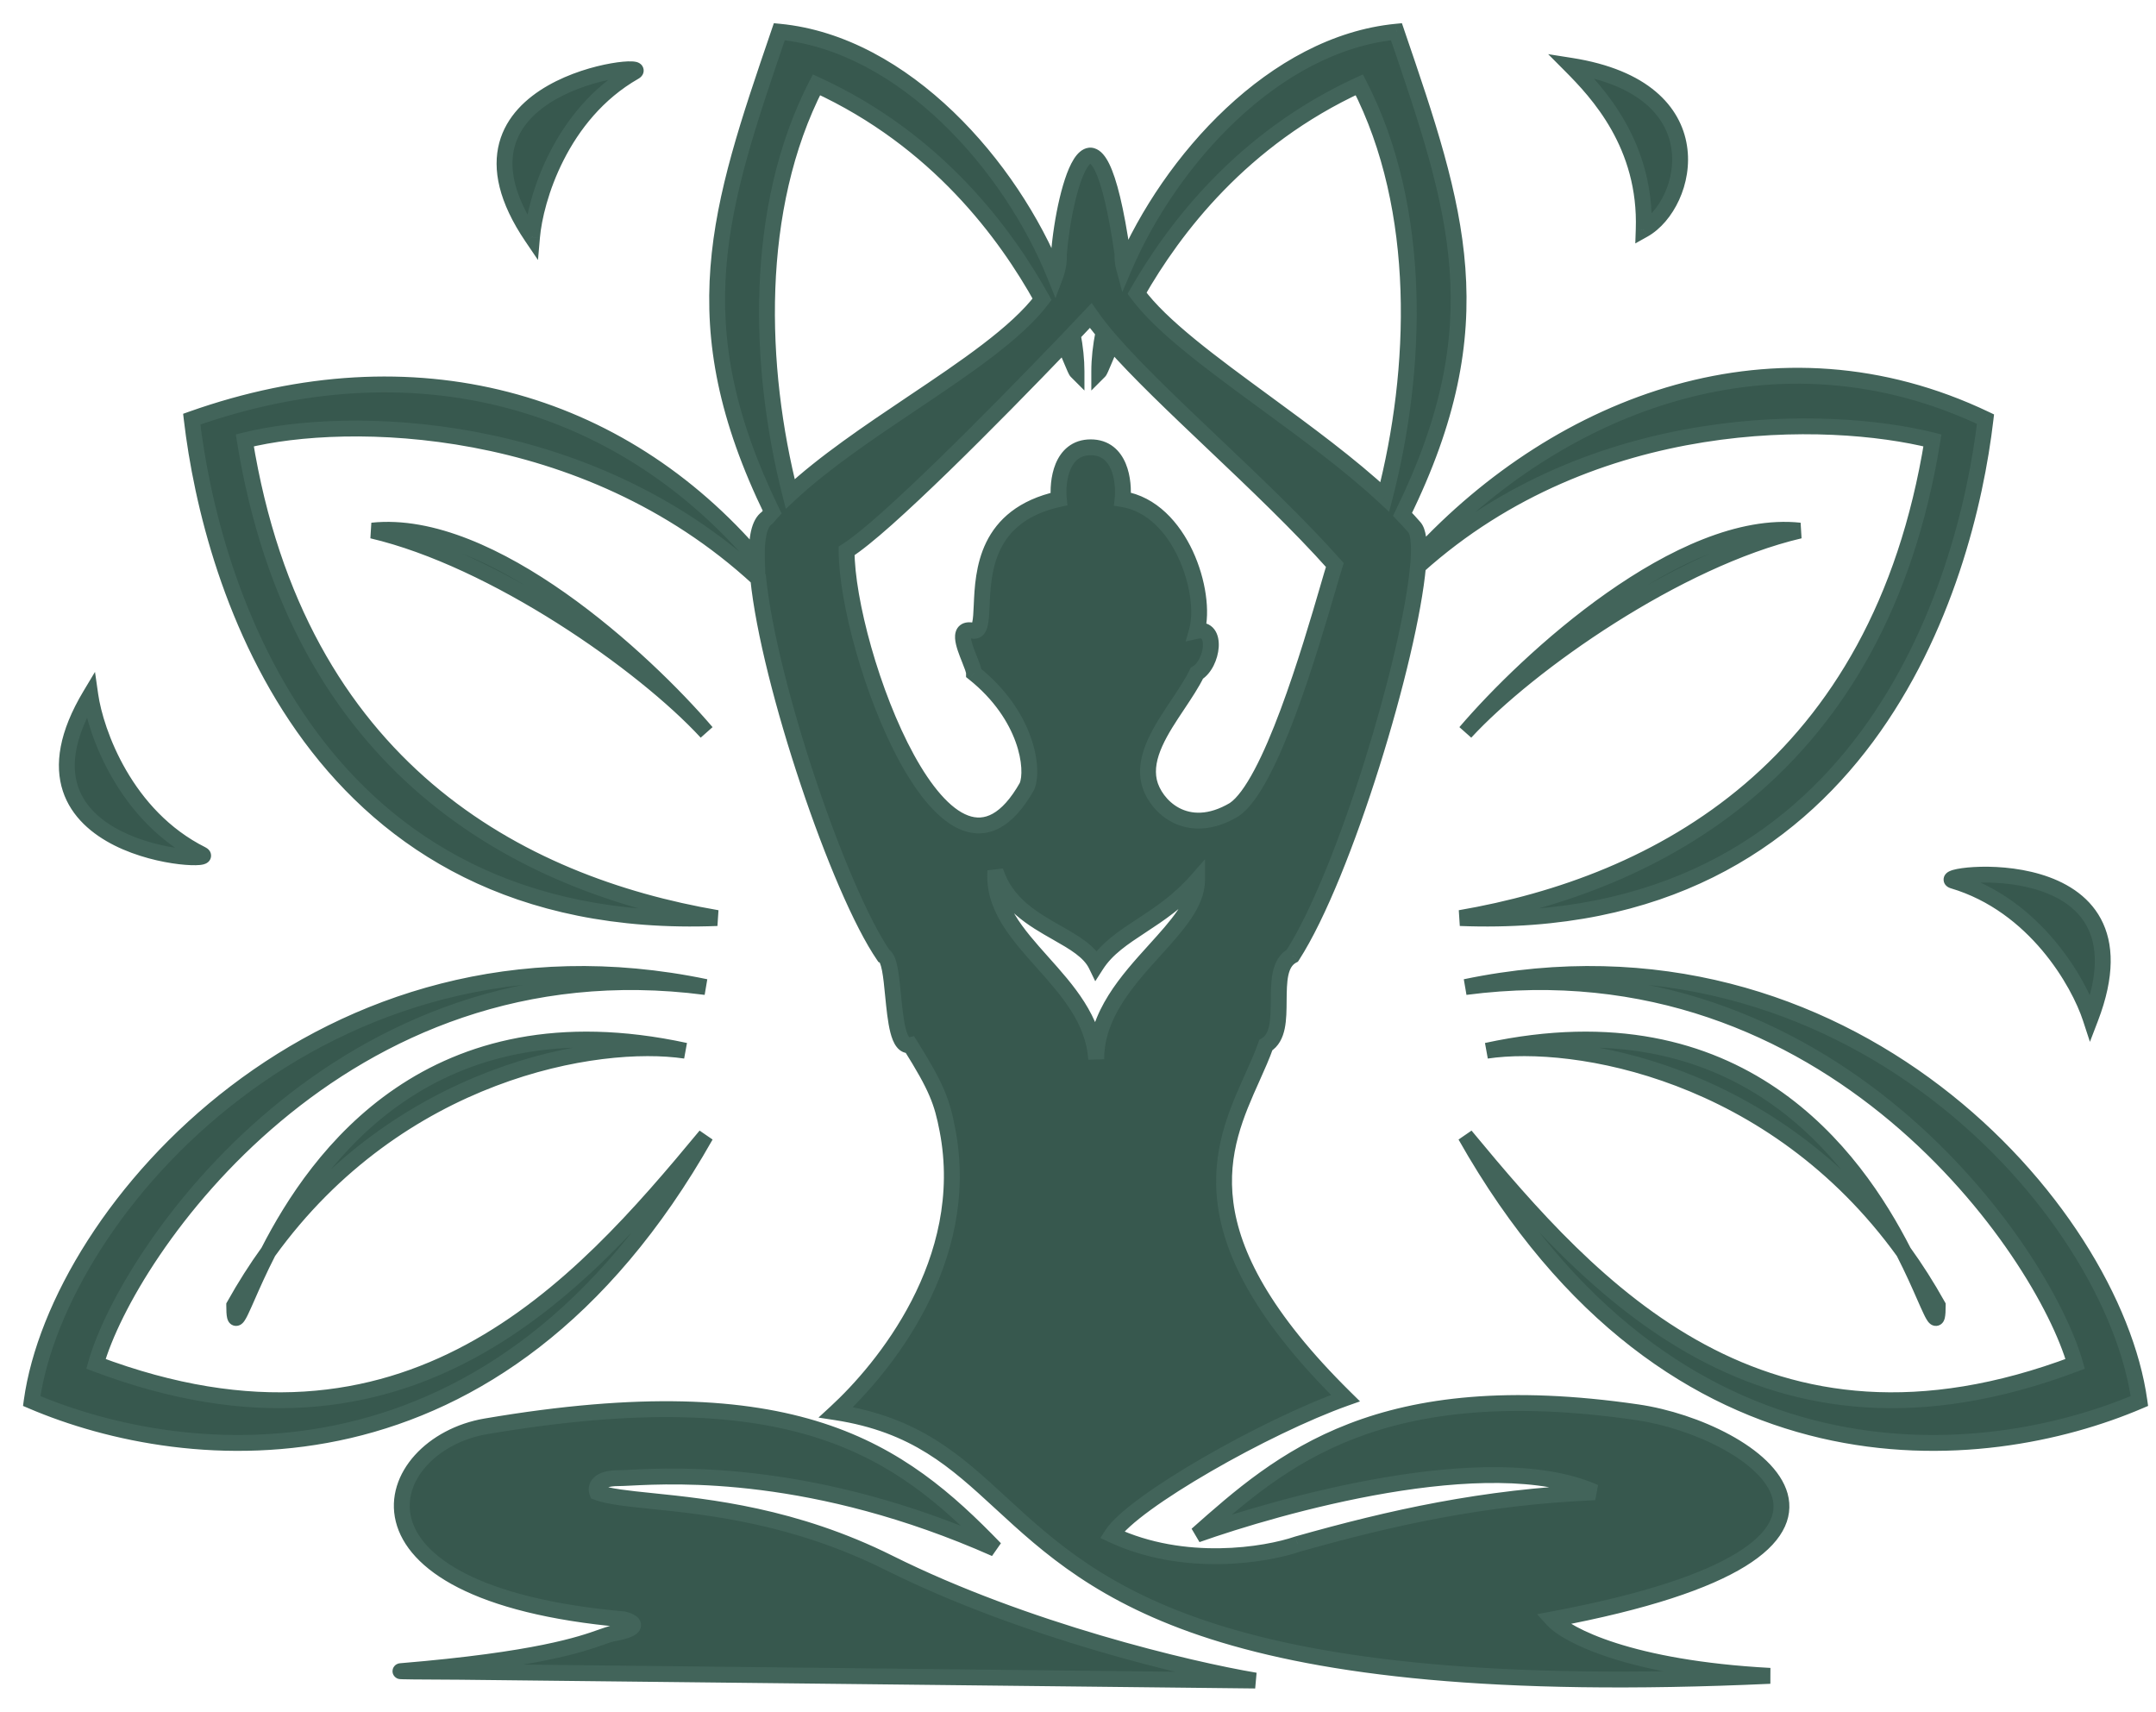
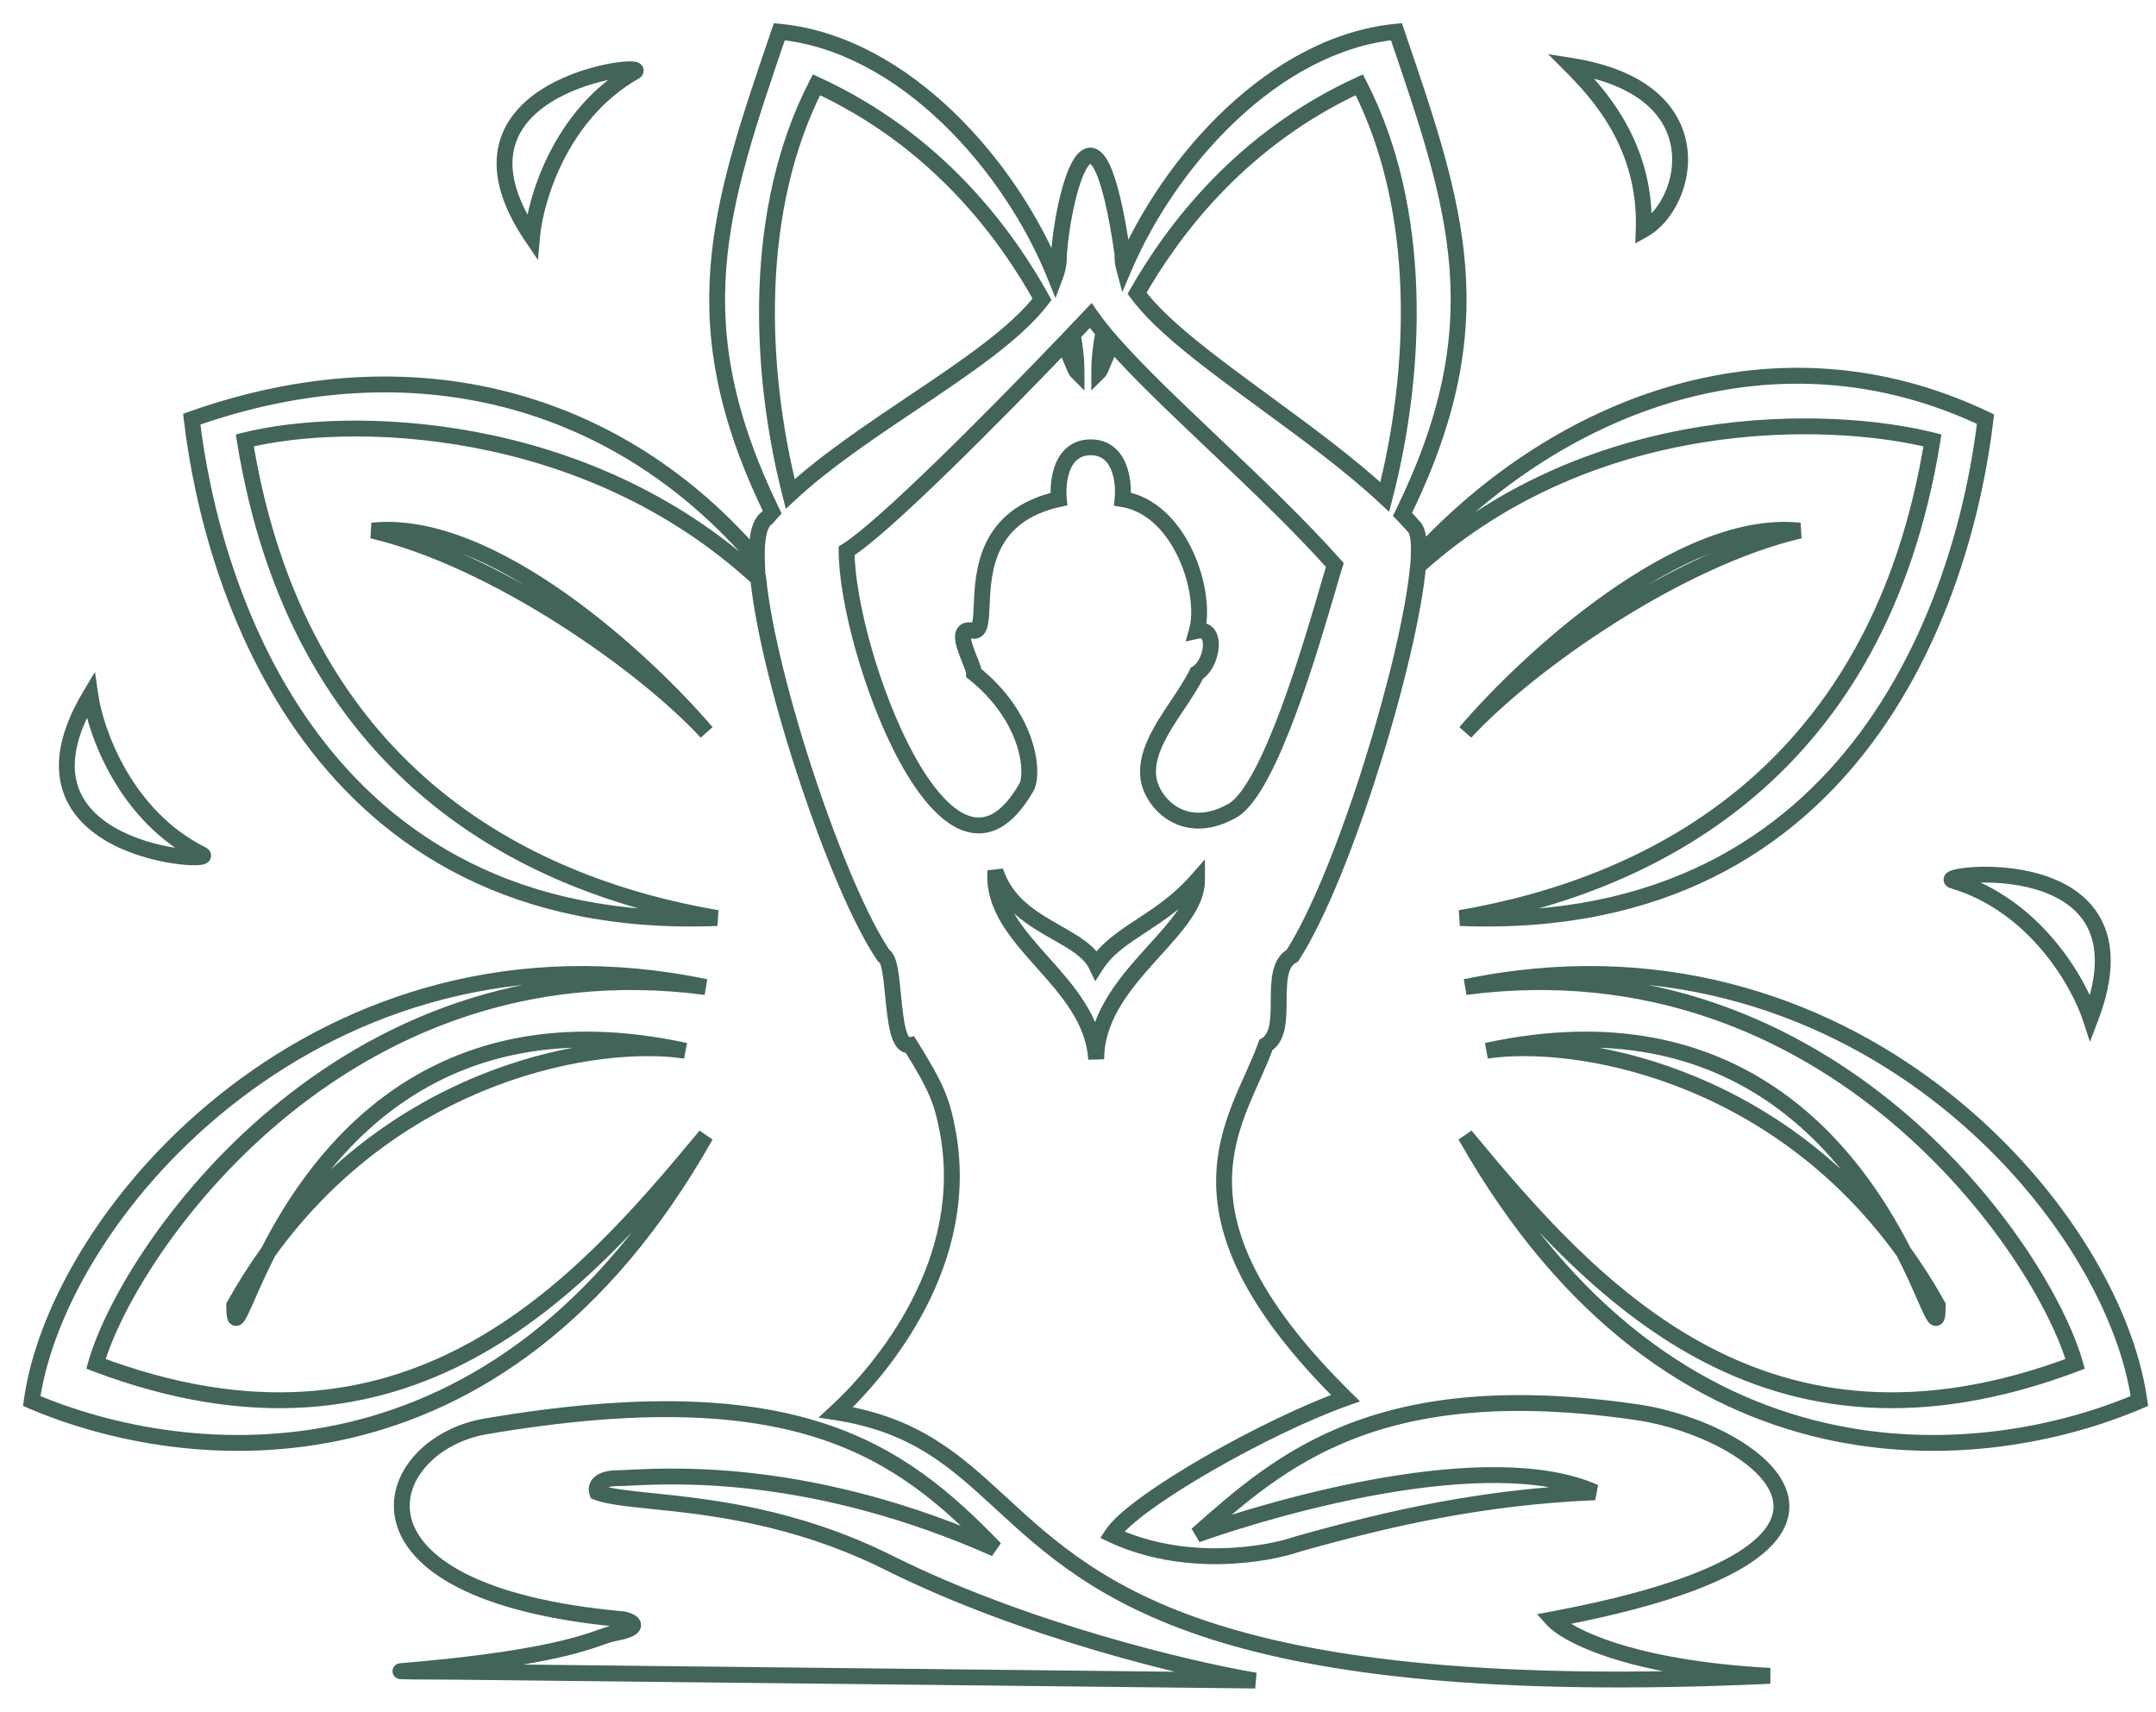
<svg xmlns="http://www.w3.org/2000/svg" width="68" height="54" viewBox="0 0 68 54" fill="none">
-   <path fill-rule="evenodd" clip-rule="evenodd" d="M34.803 10.477C34.716 10.913 34.67 11.328 34.67 11.712C34.691 11.692 34.736 11.584 34.812 11.405C34.876 11.251 34.963 11.045 35.075 10.797C35.885 11.722 37.038 12.816 38.258 13.974L38.258 13.974L38.258 13.974C39.577 15.226 40.974 16.552 42.101 17.818C42.052 17.969 41.978 18.221 41.884 18.545L41.884 18.545L41.884 18.545C41.331 20.44 40.064 24.776 38.92 25.537C37.414 26.428 36.41 25.389 36.242 24.647C36.062 23.846 36.623 23.006 37.149 22.218C37.376 21.877 37.597 21.546 37.749 21.232C38.251 20.936 38.418 19.748 37.749 19.896C38.084 18.709 37.247 16.037 35.405 15.74C35.461 15.195 35.338 14.107 34.401 14.107C33.464 14.107 33.341 15.195 33.397 15.74C31.087 16.252 31.008 18.036 30.962 19.093C30.941 19.568 30.926 19.896 30.719 19.896C30.165 19.756 30.396 20.337 30.578 20.793C30.653 20.98 30.719 21.146 30.719 21.232C32.393 22.568 32.616 24.251 32.393 24.795C29.882 29.248 26.702 20.49 26.702 17.373C27.876 16.644 31.367 13.121 33.563 10.831C33.668 11.064 33.75 11.258 33.812 11.405C33.887 11.584 33.932 11.692 33.953 11.712C33.953 11.349 33.912 10.958 33.834 10.548C34.038 10.334 34.228 10.134 34.401 9.95C34.517 10.117 34.652 10.293 34.803 10.477ZM35.863 9.248C36.619 10.285 38.211 11.452 39.91 12.696C41.212 13.65 42.577 14.651 43.676 15.673C44.707 11.691 44.901 6.611 42.872 2.674C39.174 4.373 37.028 7.206 35.863 9.248ZM44.235 16.221C47.187 10.207 45.962 6.618 44.062 1.054L44.044 1C40.192 1.373 36.894 5.065 35.45 8.449C35.411 8.303 35.395 8.16 35.405 8.021C34.568 2.232 33.564 5.893 33.397 8.021C33.408 8.251 33.368 8.481 33.281 8.711C31.899 5.258 28.53 1.382 24.58 1L24.561 1.054C22.669 6.596 21.445 10.178 24.354 16.151C24.298 16.212 24.244 16.273 24.191 16.334C23.947 16.496 23.853 16.968 23.873 17.648C19.55 12.584 13.053 10.738 6.048 13.219C6.661 18.463 9.897 29.455 22.618 28.953C16.425 27.887 9.395 24.266 7.721 13.889C10.941 13.084 18.425 13.186 23.915 18.245C24.252 21.559 26.458 28.086 27.873 30.14C28.052 30.219 28.108 30.784 28.167 31.389V31.389C28.245 32.183 28.33 33.044 28.71 32.96C29.547 34.296 29.71 34.741 29.882 35.632C30.685 39.789 27.817 43.203 26.367 44.539C28.882 44.927 30.129 46.075 31.572 47.404C34.547 50.144 38.357 53.652 55.826 52.852C51.407 52.614 49.41 51.566 48.963 51.071C60.847 48.844 55.324 45.074 51.641 44.539C43.473 43.351 40.427 46.023 37.749 48.399C40.259 47.508 46.955 45.578 50.302 47.062C46.787 47.211 43.875 47.864 40.929 48.695C39.925 49.042 37.347 49.468 35.071 48.399C35.74 47.359 39.925 44.984 42.435 44.093C37.252 38.986 38.509 36.184 39.495 33.989C39.655 33.633 39.808 33.292 39.925 32.96C40.322 32.725 40.326 32.141 40.33 31.557C40.335 30.961 40.339 30.364 40.761 30.14C42.409 27.582 44.466 20.73 44.724 17.858C50.27 12.881 57.687 13.073 60.949 13.889C59.275 24.266 52.245 27.887 46.052 28.953C58.773 29.455 62.009 18.464 62.623 13.219C56.062 10.088 49.235 12.668 44.746 17.529C44.766 17.076 44.725 16.761 44.611 16.631C44.492 16.494 44.366 16.358 44.235 16.221ZM24.923 15.578C23.913 11.61 23.739 6.579 25.751 2.674C29.565 4.426 31.729 7.384 32.867 9.438C32.063 10.507 30.453 11.588 28.768 12.719C27.407 13.633 25.997 14.579 24.923 15.578ZM67.477 44.184C66.64 38.158 58.271 28.617 46.219 31.128C57.768 29.622 64.448 39.471 65.451 43.013C55.616 46.725 50.225 40.657 46.219 35.815C52.747 47.364 62.622 46.261 67.477 44.184ZM22.257 31.128C10.206 28.617 1.837 38.158 1 44.184C5.855 46.261 15.729 47.364 22.257 35.815C18.251 40.657 12.861 46.725 3.026 43.013C4.029 39.471 10.708 29.622 22.257 31.128ZM46.219 23.094C48.172 20.807 53.015 16.332 56.764 16.734C52.915 17.637 48.228 20.918 46.219 23.094ZM22.284 23.094C20.331 20.807 15.488 16.332 11.739 16.734C15.589 17.637 20.275 20.918 22.284 23.094ZM46.889 33.137C49.648 32.728 55.919 33.771 60.041 39.48C58.495 36.459 54.895 31.406 46.889 33.137ZM60.041 39.48C60.329 40.044 60.546 40.537 60.706 40.902C61.016 41.607 61.116 41.834 61.116 41.171C60.778 40.567 60.419 40.004 60.041 39.48ZM8.462 39.48C12.584 33.771 18.855 32.728 21.614 33.137C13.608 31.406 10.008 36.459 8.462 39.48ZM8.462 39.48C8.084 40.004 7.725 40.567 7.387 41.171C7.387 41.834 7.487 41.607 7.797 40.902C7.957 40.537 8.174 40.044 8.462 39.48ZM2.848 21.923C3.016 23.094 3.953 25.739 6.363 26.944C7.033 27.279 -0.165 26.944 2.848 21.923ZM49.545 2.074C50.379 2.913 51.936 4.565 51.842 7.242C53.257 6.447 54.175 2.801 49.545 2.074ZM16.78 7.477C16.882 6.297 17.67 3.605 20.01 2.267C20.66 1.896 13.492 2.631 16.78 7.477ZM65.935 32.11C65.567 30.985 64.184 28.543 61.601 27.775C60.884 27.562 68.03 26.641 65.935 32.11ZM32.879 30.347C33.668 31.231 34.491 32.154 34.575 33.405C34.575 32.006 35.551 30.927 36.422 29.965C37.122 29.19 37.754 28.492 37.754 27.764C37.177 28.422 36.559 28.828 36 29.195L36 29.195C35.425 29.573 34.914 29.909 34.575 30.436C34.364 30.001 33.874 29.722 33.333 29.414C32.581 28.987 31.73 28.503 31.395 27.467C31.31 28.59 32.076 29.448 32.879 30.347ZM15.321 44.984C25.096 43.321 28.375 45.726 31.39 48.843C25.684 46.314 21.326 46.531 19.884 46.602C19.718 46.611 19.59 46.617 19.504 46.617C18.835 46.617 18.779 46.914 18.835 47.062C19.191 47.198 19.787 47.259 20.563 47.339H20.563C22.338 47.522 25.06 47.802 28.041 49.289C32.325 51.426 37.526 52.654 39.591 53L14.521 52.724C13.224 52.718 12.527 52.713 12.643 52.703C16.942 52.346 18.333 51.854 18.972 51.628L18.972 51.628C19.129 51.572 19.24 51.533 19.338 51.516C20.174 51.367 20.063 51.169 19.673 51.07C10.3 50.239 11.973 45.553 15.321 44.984Z" fill="#37584E" />
  <path d="M34.67 11.712H34.42V12.316L34.847 11.889L34.67 11.712ZM34.803 10.477L35.048 10.527L35.072 10.41L34.996 10.319L34.803 10.477ZM34.812 11.405L34.581 11.308V11.308L34.812 11.405ZM35.075 10.797L35.263 10.633L35.007 10.34L34.847 10.694L35.075 10.797ZM38.258 13.974L38.435 13.797L38.43 13.793L38.258 13.974ZM38.258 13.974L38.081 14.151L38.089 14.159L38.258 13.974ZM38.258 13.974L38.43 13.793L38.427 13.79L38.258 13.974ZM42.101 17.818L42.339 17.895L42.382 17.759L42.287 17.652L42.101 17.818ZM41.884 18.545L42.122 18.622L42.124 18.615L41.884 18.545ZM41.884 18.545L42.121 18.624L42.122 18.622L41.884 18.545ZM41.884 18.545L41.647 18.466L41.644 18.475L41.884 18.545ZM38.92 25.537L39.048 25.753L39.059 25.745L38.92 25.537ZM36.242 24.647L35.998 24.702L36.242 24.647ZM37.149 22.218L36.941 22.079V22.079L37.149 22.218ZM37.749 21.232L37.621 21.017L37.556 21.056L37.524 21.124L37.749 21.232ZM37.749 19.896L37.508 19.828L37.395 20.231L37.803 20.14L37.749 19.896ZM35.405 15.74L35.157 15.714L35.133 15.949L35.366 15.987L35.405 15.74ZM33.397 15.74L33.451 15.984L33.668 15.936L33.645 15.714L33.397 15.74ZM30.962 19.093L31.212 19.104H31.212L30.962 19.093ZM30.719 19.896L30.657 20.139L30.688 20.146H30.719V19.896ZM30.578 20.793L30.346 20.885L30.578 20.793ZM30.719 21.232H30.469V21.353L30.563 21.428L30.719 21.232ZM32.393 24.795L32.611 24.918L32.618 24.904L32.624 24.89L32.393 24.795ZM26.702 17.373L26.57 17.16L26.452 17.234L26.452 17.373L26.702 17.373ZM33.563 10.831L33.791 10.728L33.64 10.39L33.383 10.658L33.563 10.831ZM33.812 11.405L34.042 11.308V11.308L33.812 11.405ZM33.953 11.712L33.776 11.889L34.203 12.316V11.712H33.953ZM33.834 10.548L33.653 10.375L33.564 10.469L33.588 10.595L33.834 10.548ZM34.401 9.95L34.607 9.808L34.431 9.555L34.219 9.779L34.401 9.95ZM35.863 9.248L35.645 9.125L35.565 9.265L35.661 9.396L35.863 9.248ZM39.91 12.696L39.762 12.898L39.91 12.696ZM43.676 15.673L43.505 15.856L43.812 16.142L43.918 15.736L43.676 15.673ZM42.872 2.674L43.094 2.559L42.985 2.347L42.767 2.447L42.872 2.674ZM44.062 1.054L43.825 1.135V1.135L44.062 1.054ZM44.235 16.221L44.011 16.111L43.933 16.268L44.055 16.395L44.235 16.221ZM44.044 1L44.28 0.919L44.216 0.732L44.019 0.751L44.044 1ZM35.45 8.449L35.209 8.514L35.397 9.211L35.68 8.547L35.45 8.449ZM35.405 8.021L35.655 8.04L35.657 8.012L35.653 7.985L35.405 8.021ZM33.397 8.021L33.148 8.001L33.146 8.018L33.147 8.034L33.397 8.021ZM33.281 8.711L33.049 8.804L33.289 9.402L33.516 8.799L33.281 8.711ZM24.58 1L24.604 0.751L24.407 0.732L24.343 0.919L24.58 1ZM24.561 1.054L24.798 1.135V1.135L24.561 1.054ZM24.354 16.151L24.538 16.319L24.653 16.194L24.578 16.041L24.354 16.151ZM24.191 16.334L24.329 16.542L24.358 16.523L24.381 16.497L24.191 16.334ZM23.873 17.648L23.683 17.81L24.145 18.35L24.123 17.64L23.873 17.648ZM6.048 13.219L5.964 12.983L5.776 13.05L5.799 13.248L6.048 13.219ZM22.618 28.953L22.628 29.203L22.661 28.706L22.618 28.953ZM7.721 13.889L7.661 13.646L7.438 13.702L7.474 13.928L7.721 13.889ZM23.915 18.245L24.163 18.219L24.154 18.125L24.084 18.061L23.915 18.245ZM27.873 30.14L27.667 30.282L27.707 30.34L27.772 30.368L27.873 30.14ZM28.167 31.389H28.417V31.376L28.416 31.364L28.167 31.389ZM28.167 31.389H27.917V31.401L27.918 31.413L28.167 31.389ZM28.71 32.96L28.922 32.827L28.828 32.678L28.656 32.716L28.71 32.96ZM29.882 35.632L29.636 35.679L29.882 35.632ZM26.367 44.539L26.197 44.355L25.815 44.707L26.329 44.786L26.367 44.539ZM31.572 47.404L31.403 47.588L31.572 47.404ZM55.826 52.852L55.837 53.102L55.839 52.602L55.826 52.852ZM48.963 51.071L48.917 50.825L48.479 50.907L48.778 51.238L48.963 51.071ZM51.641 44.539L51.677 44.292L51.641 44.539ZM37.749 48.399L37.583 48.212L37.832 48.634L37.749 48.399ZM50.302 47.062L50.313 47.312L50.404 46.834L50.302 47.062ZM40.929 48.695L40.861 48.455L40.854 48.457L40.847 48.459L40.929 48.695ZM35.071 48.399L34.86 48.263L34.706 48.503L34.964 48.625L35.071 48.399ZM42.435 44.093L42.519 44.329L42.895 44.196L42.611 43.916L42.435 44.093ZM39.495 33.989L39.267 33.887L39.495 33.989ZM39.925 32.96L39.797 32.745L39.719 32.791L39.689 32.877L39.925 32.96ZM40.33 31.557L40.58 31.559V31.559L40.33 31.557ZM40.761 30.14L40.879 30.36L40.936 30.33L40.972 30.275L40.761 30.14ZM44.724 17.858L44.557 17.672L44.484 17.738L44.475 17.836L44.724 17.858ZM60.949 13.889L61.196 13.928L61.232 13.702L61.01 13.646L60.949 13.889ZM46.052 28.953L46.01 28.706L46.042 29.203L46.052 28.953ZM62.623 13.219L62.871 13.248L62.892 13.07L62.73 12.993L62.623 13.219ZM44.746 17.529L44.497 17.518L44.468 18.2L44.93 17.699L44.746 17.529ZM44.611 16.631L44.423 16.795V16.795L44.611 16.631ZM25.751 2.674L25.856 2.447L25.639 2.347L25.529 2.559L25.751 2.674ZM24.923 15.578L24.681 15.64L24.785 16.049L25.094 15.761L24.923 15.578ZM32.867 9.438L33.067 9.588L33.164 9.459L33.086 9.317L32.867 9.438ZM28.768 12.719L28.907 12.927L28.768 12.719ZM46.219 31.128L46.168 30.883L46.252 31.376L46.219 31.128ZM67.477 44.184L67.575 44.414L67.751 44.339L67.724 44.15L67.477 44.184ZM65.451 43.013L65.539 43.247L65.754 43.166L65.691 42.945L65.451 43.013ZM46.219 35.815L46.412 35.656L46.002 35.938L46.219 35.815ZM1 44.184L0.752 44.15L0.726 44.339L0.902 44.414L1 44.184ZM22.257 31.128L22.225 31.376L22.308 30.883L22.257 31.128ZM22.257 35.815L22.475 35.938L22.065 35.656L22.257 35.815ZM3.026 43.013L2.785 42.945L2.723 43.166L2.938 43.247L3.026 43.013ZM46.219 23.094L46.029 22.932L46.403 23.264L46.219 23.094ZM56.764 16.734L56.821 16.977L56.791 16.485L56.764 16.734ZM22.284 23.094L22.1 23.264L22.474 22.932L22.284 23.094ZM11.739 16.734L11.712 16.485L11.682 16.977L11.739 16.734ZM46.889 33.137L46.836 32.893L46.925 33.384L46.889 33.137ZM60.706 40.902L60.477 41.003L60.706 40.902ZM61.116 41.171H61.366V41.106L61.334 41.05L61.116 41.171ZM21.614 33.137L21.578 33.384L21.667 32.893L21.614 33.137ZM7.387 41.171L7.169 41.05L7.137 41.106V41.171H7.387ZM7.797 40.902L8.026 41.003L7.797 40.902ZM2.848 21.923L3.096 21.887L2.996 21.19L2.634 21.794L2.848 21.923ZM6.363 26.944L6.251 27.168L6.251 27.168L6.363 26.944ZM49.545 2.074L49.584 1.827L48.829 1.708L49.368 2.25L49.545 2.074ZM51.842 7.242L51.592 7.233L51.577 7.677L51.965 7.46L51.842 7.242ZM16.78 7.477L16.573 7.617L16.968 8.2L17.029 7.498L16.78 7.477ZM20.01 2.267L19.886 2.05L19.886 2.05L20.01 2.267ZM65.935 32.11L65.697 32.188L65.916 32.857L66.168 32.199L65.935 32.11ZM61.601 27.775L61.673 27.535L61.673 27.535L61.601 27.775ZM34.575 33.405L34.325 33.422L34.825 33.405H34.575ZM32.879 30.347L32.692 30.514L32.879 30.347ZM36.422 29.965L36.607 30.132V30.132L36.422 29.965ZM37.754 27.764H38.004V27.1L37.566 27.599L37.754 27.764ZM36 29.195L35.863 28.986L35.856 28.991L35.85 28.995L36 29.195ZM36 29.195L36.138 29.404L36.144 29.4L36.15 29.395L36 29.195ZM34.575 30.436L34.35 30.545L34.544 30.946L34.785 30.571L34.575 30.436ZM33.333 29.414L33.209 29.632L33.333 29.414ZM31.395 27.467L31.632 27.39L31.145 27.448L31.395 27.467ZM31.39 48.843L31.288 49.072L31.569 48.67L31.39 48.843ZM15.321 44.984L15.363 45.23H15.363L15.321 44.984ZM19.884 46.602L19.872 46.352H19.872L19.884 46.602ZM18.835 47.062L18.601 47.15L18.64 47.256L18.746 47.296L18.835 47.062ZM20.563 47.339L20.538 47.588L20.55 47.589H20.563V47.339ZM20.563 47.339L20.589 47.09L20.576 47.089H20.563V47.339ZM28.041 49.289L28.152 49.065L28.041 49.289ZM39.591 53L39.588 53.25L39.633 52.754L39.591 53ZM14.521 52.724L14.524 52.474L14.522 52.474L14.521 52.724ZM12.643 52.703L12.622 52.454L12.622 52.454L12.643 52.703ZM18.972 51.628L19.055 51.864L19.064 51.86L19.073 51.856L18.972 51.628ZM18.972 51.628L18.889 51.392L18.879 51.395L18.87 51.399L18.972 51.628ZM19.338 51.516L19.382 51.762H19.382L19.338 51.516ZM19.673 51.07L19.734 50.828L19.715 50.823L19.695 50.821L19.673 51.07ZM34.92 11.712C34.92 11.348 34.963 10.949 35.048 10.527L34.558 10.428C34.468 10.877 34.42 11.309 34.42 11.712H34.92ZM34.581 11.308C34.543 11.399 34.514 11.467 34.492 11.516C34.481 11.54 34.474 11.556 34.469 11.564C34.467 11.569 34.467 11.569 34.468 11.566C34.468 11.566 34.477 11.552 34.493 11.536L34.847 11.889C34.882 11.854 34.905 11.81 34.911 11.797C34.923 11.775 34.936 11.748 34.948 11.721C34.973 11.665 35.005 11.59 35.042 11.502L34.581 11.308ZM34.847 10.694C34.734 10.945 34.646 11.154 34.581 11.308L35.042 11.502C35.106 11.348 35.192 11.145 35.303 10.9L34.847 10.694ZM38.43 13.793C37.207 12.632 36.063 11.546 35.263 10.633L34.887 10.962C35.706 11.897 36.869 13 38.086 14.156L38.43 13.793ZM38.435 13.797L38.435 13.797L38.081 14.151L38.081 14.151L38.435 13.797ZM38.427 13.79L38.427 13.79L38.089 14.159L38.089 14.159L38.427 13.79ZM42.287 17.652C41.152 16.376 39.747 15.043 38.43 13.793L38.086 14.156C39.406 15.409 40.795 16.727 41.914 17.984L42.287 17.652ZM42.124 18.615C42.219 18.29 42.291 18.042 42.339 17.895L41.863 17.741C41.812 17.897 41.738 18.153 41.644 18.474L42.124 18.615ZM42.122 18.622L42.122 18.622L41.646 18.468L41.646 18.468L42.122 18.622ZM42.121 18.624L42.121 18.624L41.647 18.466L41.647 18.466L42.121 18.624ZM39.059 25.745C39.402 25.517 39.72 25.053 40.009 24.507C40.305 23.951 40.592 23.267 40.858 22.554C41.39 21.128 41.847 19.561 42.124 18.615L41.644 18.475C41.367 19.423 40.914 20.973 40.389 22.379C40.127 23.082 39.848 23.744 39.567 24.273C39.28 24.814 39.011 25.177 38.782 25.329L39.059 25.745ZM35.998 24.702C36.097 25.141 36.434 25.649 36.963 25.926C37.509 26.212 38.229 26.237 39.048 25.753L38.793 25.322C38.105 25.729 37.57 25.679 37.195 25.483C36.803 25.277 36.555 24.895 36.486 24.592L35.998 24.702ZM36.941 22.079C36.68 22.469 36.396 22.894 36.202 23.325C36.008 23.758 35.891 24.227 35.998 24.702L36.486 24.592C36.413 24.266 36.486 23.915 36.659 23.53C36.832 23.144 37.091 22.755 37.357 22.357L36.941 22.079ZM37.524 21.124C37.381 21.419 37.171 21.734 36.941 22.079L37.357 22.357C37.581 22.02 37.813 21.674 37.974 21.341L37.524 21.124ZM37.803 20.14C37.854 20.129 37.878 20.135 37.885 20.137C37.89 20.139 37.894 20.141 37.901 20.15C37.921 20.177 37.947 20.25 37.939 20.381C37.931 20.504 37.893 20.643 37.831 20.765C37.769 20.89 37.692 20.975 37.621 21.017L37.876 21.448C38.056 21.341 38.189 21.167 38.278 20.99C38.368 20.81 38.425 20.606 38.438 20.414C38.45 20.229 38.424 20.015 38.303 19.852C38.239 19.766 38.15 19.697 38.038 19.661C37.928 19.626 37.811 19.626 37.695 19.652L37.803 20.14ZM35.366 15.987C36.169 16.116 36.785 16.772 37.166 17.59C37.549 18.41 37.654 19.311 37.508 19.828L37.989 19.964C38.178 19.294 38.032 18.265 37.62 17.378C37.205 16.489 36.483 15.66 35.445 15.493L35.366 15.987ZM34.401 14.357C34.583 14.357 34.712 14.409 34.808 14.483C34.907 14.56 34.986 14.673 35.045 14.815C35.164 15.104 35.182 15.467 35.157 15.714L35.654 15.765C35.685 15.468 35.669 15.015 35.507 14.624C35.425 14.425 35.3 14.232 35.115 14.088C34.926 13.941 34.687 13.857 34.401 13.857V14.357ZM33.645 15.714C33.62 15.467 33.638 15.104 33.758 14.815C33.816 14.673 33.895 14.56 33.994 14.483C34.09 14.409 34.219 14.357 34.401 14.357V13.857C34.115 13.857 33.877 13.941 33.688 14.088C33.502 14.232 33.378 14.425 33.295 14.624C33.134 15.015 33.118 15.468 33.148 15.765L33.645 15.714ZM31.212 19.104C31.235 18.57 31.267 17.911 31.555 17.322C31.834 16.752 32.366 16.224 33.451 15.984L33.343 15.496C32.118 15.767 31.456 16.388 31.106 17.102C30.766 17.798 30.735 18.559 30.712 19.082L31.212 19.104ZM30.719 20.146C30.849 20.146 30.959 20.089 31.036 19.995C31.102 19.913 31.135 19.813 31.154 19.728C31.192 19.56 31.201 19.332 31.212 19.104L30.712 19.082C30.701 19.329 30.692 19.503 30.666 19.617C30.654 19.674 30.642 19.686 30.647 19.68C30.662 19.662 30.692 19.646 30.719 19.646V20.146ZM30.81 20.7C30.764 20.585 30.719 20.47 30.683 20.362C30.646 20.251 30.626 20.165 30.622 20.106C30.618 20.037 30.639 20.073 30.592 20.11C30.55 20.143 30.538 20.108 30.657 20.139L30.78 19.654C30.622 19.614 30.432 19.6 30.283 19.716C30.13 19.837 30.116 20.02 30.123 20.136C30.131 20.262 30.168 20.398 30.208 20.519C30.25 20.644 30.301 20.773 30.346 20.885L30.81 20.7ZM30.969 21.232C30.969 21.143 30.938 21.044 30.913 20.97C30.885 20.887 30.847 20.792 30.81 20.7L30.346 20.885C30.384 20.981 30.416 21.063 30.44 21.131C30.466 21.209 30.469 21.236 30.469 21.232H30.969ZM32.624 24.89C32.699 24.706 32.727 24.457 32.71 24.181C32.693 23.901 32.628 23.574 32.502 23.226C32.25 22.527 31.748 21.734 30.875 21.037L30.563 21.428C31.363 22.067 31.81 22.783 32.032 23.396C32.143 23.703 32.197 23.982 32.211 24.212C32.226 24.447 32.197 24.612 32.161 24.7L32.624 24.89ZM26.452 17.373C26.452 18.185 26.657 19.342 26.997 20.542C27.338 21.745 27.821 23.011 28.386 24.043C28.669 24.559 28.976 25.022 29.301 25.391C29.624 25.757 29.977 26.045 30.357 26.187C30.747 26.332 31.153 26.32 31.548 26.102C31.932 25.89 32.285 25.495 32.611 24.918L32.175 24.672C31.873 25.208 31.577 25.514 31.306 25.664C31.047 25.807 30.793 25.816 30.532 25.718C30.26 25.617 29.971 25.395 29.676 25.06C29.383 24.728 29.096 24.298 28.825 23.803C28.282 22.812 27.812 21.583 27.478 20.406C27.144 19.226 26.952 18.119 26.952 17.373L26.452 17.373ZM33.383 10.658C32.286 11.802 30.866 13.253 29.575 14.508C28.929 15.136 28.317 15.713 27.794 16.178C27.267 16.647 26.843 16.991 26.57 17.16L26.834 17.585C27.147 17.39 27.6 17.02 28.127 16.552C28.657 16.08 29.275 15.497 29.924 14.867C31.221 13.606 32.645 12.15 33.744 11.004L33.383 10.658ZM34.042 11.308C33.98 11.161 33.897 10.964 33.791 10.728L33.335 10.933C33.439 11.163 33.52 11.355 33.581 11.502L34.042 11.308ZM34.13 11.536C34.146 11.552 34.155 11.566 34.155 11.566C34.157 11.569 34.157 11.569 34.154 11.564C34.149 11.556 34.142 11.54 34.131 11.516C34.109 11.467 34.08 11.399 34.042 11.308L33.581 11.502C33.618 11.59 33.65 11.665 33.675 11.721C33.687 11.748 33.7 11.775 33.712 11.797C33.719 11.81 33.741 11.854 33.776 11.889L34.13 11.536ZM33.588 10.595C33.664 10.992 33.703 11.367 33.703 11.712H34.203C34.203 11.331 34.16 10.924 34.079 10.501L33.588 10.595ZM34.219 9.779C34.047 9.962 33.857 10.162 33.653 10.375L34.015 10.721C34.219 10.506 34.41 10.306 34.583 10.122L34.219 9.779ZM34.996 10.319C34.848 10.139 34.718 9.968 34.607 9.808L34.196 10.093C34.316 10.267 34.456 10.448 34.61 10.636L34.996 10.319ZM35.661 9.396C36.058 9.941 36.666 10.508 37.375 11.088C38.086 11.67 38.914 12.276 39.762 12.898L40.057 12.494C39.207 11.871 38.39 11.273 37.691 10.701C36.99 10.127 36.423 9.593 36.065 9.101L35.661 9.396ZM39.762 12.898C41.067 13.854 42.42 14.846 43.505 15.856L43.846 15.49C42.735 14.456 41.357 13.447 40.057 12.494L39.762 12.898ZM43.918 15.736C44.957 11.723 45.162 6.573 43.094 2.559L42.65 2.788C44.639 6.648 44.457 11.658 43.434 15.61L43.918 15.736ZM42.767 2.447C39.005 4.175 36.825 7.056 35.645 9.125L36.08 9.372C37.23 7.356 39.342 4.571 42.976 2.901L42.767 2.447ZM43.825 1.135C44.778 3.924 45.547 6.181 45.719 8.487C45.89 10.781 45.47 13.138 44.011 16.111L44.459 16.331C45.952 13.29 46.396 10.845 46.217 8.45C46.04 6.068 45.246 3.748 44.298 0.973L43.825 1.135ZM43.807 1.081L43.825 1.135L44.298 0.973L44.28 0.919L43.807 1.081ZM35.68 8.547C36.389 6.885 37.555 5.145 39.015 3.778C40.476 2.409 42.214 1.428 44.068 1.249L44.019 0.751C42.022 0.944 40.185 1.996 38.673 3.413C37.16 4.83 35.955 6.629 35.22 8.351L35.68 8.547ZM35.156 8.002C35.143 8.173 35.163 8.345 35.209 8.514L35.691 8.384C35.658 8.261 35.647 8.147 35.655 8.04L35.156 8.002ZM33.646 8.041C33.687 7.521 33.779 6.906 33.907 6.367C33.971 6.097 34.042 5.851 34.119 5.648C34.198 5.44 34.275 5.294 34.343 5.211C34.415 5.123 34.419 5.169 34.374 5.155C34.368 5.153 34.434 5.178 34.538 5.389C34.733 5.788 34.949 6.609 35.158 8.057L35.653 7.985C35.444 6.538 35.22 5.646 34.986 5.169C34.875 4.943 34.729 4.74 34.518 4.676C34.268 4.601 34.073 4.752 33.957 4.893C33.837 5.039 33.736 5.246 33.651 5.471C33.565 5.701 33.487 5.969 33.42 6.252C33.286 6.817 33.19 7.457 33.148 8.001L33.646 8.041ZM33.516 8.799C33.612 8.541 33.66 8.277 33.646 8.008L33.147 8.034C33.157 8.225 33.123 8.42 33.047 8.623L33.516 8.799ZM24.556 1.249C26.457 1.433 28.237 2.46 29.72 3.884C31.203 5.307 32.371 7.109 33.049 8.804L33.514 8.618C32.809 6.86 31.602 4.997 30.067 3.524C28.532 2.051 26.653 0.949 24.604 0.751L24.556 1.249ZM24.798 1.135L24.816 1.081L24.343 0.919L24.325 0.973L24.798 1.135ZM24.578 16.041C23.141 13.089 22.731 10.745 22.906 8.46C23.082 6.163 23.849 3.913 24.798 1.135L24.325 0.973C23.381 3.737 22.59 6.049 22.408 8.422C22.225 10.807 22.658 13.24 24.129 16.26L24.578 16.041ZM24.381 16.497C24.431 16.438 24.484 16.378 24.538 16.319L24.169 15.982C24.112 16.045 24.056 16.108 24.001 16.171L24.381 16.497ZM24.123 17.64C24.113 17.311 24.132 17.047 24.177 16.853C24.223 16.652 24.287 16.57 24.329 16.542L24.052 16.126C23.851 16.26 23.746 16.495 23.689 16.741C23.631 16.993 23.613 17.305 23.624 17.655L24.123 17.64ZM24.064 17.485C19.671 12.34 13.064 10.469 5.964 12.983L6.131 13.455C13.043 11.007 19.43 12.828 23.683 17.81L24.064 17.485ZM5.799 13.248C6.109 15.893 7.08 20 9.592 23.39C12.114 26.793 16.18 29.457 22.628 29.203L22.608 28.703C16.335 28.951 12.423 26.37 9.993 23.092C7.554 19.8 6.6 15.789 6.296 13.19L5.799 13.248ZM22.661 28.706C19.593 28.179 16.334 27.02 13.637 24.722C10.945 22.428 8.796 18.983 7.968 13.849L7.474 13.928C8.32 19.171 10.523 22.726 13.313 25.103C16.098 27.476 19.45 28.661 22.576 29.199L22.661 28.706ZM7.782 14.131C10.945 13.34 18.334 13.442 23.745 18.428L24.084 18.061C18.516 12.93 10.937 12.827 7.661 13.646L7.782 14.131ZM28.079 29.998C27.393 29.003 26.497 26.887 25.727 24.586C24.958 22.289 24.329 19.849 24.163 18.219L23.666 18.27C23.837 19.955 24.48 22.436 25.253 24.744C26.023 27.048 26.938 29.223 27.667 30.282L28.079 29.998ZM28.416 31.364C28.387 31.066 28.357 30.761 28.311 30.52C28.288 30.4 28.258 30.283 28.216 30.185C28.179 30.099 28.11 29.971 27.974 29.911L27.772 30.368C27.726 30.348 27.731 30.321 27.756 30.381C27.777 30.431 27.799 30.508 27.82 30.615C27.861 30.828 27.888 31.107 27.918 31.413L28.416 31.364ZM28.417 31.389V31.389H27.917V31.389H28.417ZM28.656 32.716C28.655 32.716 28.658 32.715 28.664 32.716C28.67 32.717 28.676 32.718 28.681 32.72C28.691 32.725 28.687 32.727 28.674 32.709C28.643 32.669 28.604 32.584 28.567 32.441C28.495 32.16 28.456 31.768 28.416 31.364L27.918 31.413C27.957 31.803 27.999 32.239 28.083 32.566C28.125 32.727 28.183 32.892 28.278 33.014C28.327 33.078 28.393 33.14 28.48 33.178C28.571 33.218 28.669 33.225 28.764 33.204L28.656 32.716ZM30.127 35.585C30.04 35.131 29.952 34.778 29.775 34.365C29.6 33.956 29.342 33.498 28.922 32.827L28.498 33.093C28.915 33.758 29.157 34.19 29.315 34.561C29.472 34.928 29.552 35.242 29.636 35.679L30.127 35.585ZM26.536 44.723C27.999 43.375 30.957 39.877 30.127 35.585L29.636 35.679C30.413 39.7 27.636 43.031 26.197 44.355L26.536 44.723ZM31.742 47.22C30.294 45.888 29 44.692 26.405 44.292L26.329 44.786C28.764 45.162 29.964 46.263 31.403 47.588L31.742 47.22ZM55.814 52.602C47.094 53.001 41.808 52.324 38.34 51.217C34.884 50.114 33.221 48.582 31.742 47.22L31.403 47.588C32.899 48.966 34.628 50.557 38.188 51.694C41.736 52.826 47.089 53.502 55.837 53.102L55.814 52.602ZM48.778 51.238C49.046 51.536 49.709 51.938 50.829 52.296C51.96 52.657 53.586 52.982 55.812 53.102L55.839 52.602C53.647 52.484 52.064 52.166 50.981 51.82C49.886 51.47 49.327 51.1 49.149 50.903L48.778 51.238ZM51.605 44.786C52.498 44.916 53.505 45.243 54.328 45.692C55.166 46.149 55.749 46.697 55.899 47.237C55.97 47.494 55.946 47.761 55.786 48.044C55.623 48.333 55.309 48.648 54.782 48.973C53.726 49.624 51.879 50.27 48.917 50.825L49.009 51.316C51.989 50.758 53.909 50.098 55.044 49.399C55.613 49.048 56.002 48.678 56.221 48.29C56.446 47.894 56.487 47.491 56.381 47.104C56.174 46.357 55.429 45.723 54.567 45.253C53.69 44.775 52.626 44.43 51.677 44.292L51.605 44.786ZM37.915 48.586C39.254 47.398 40.655 46.164 42.726 45.366C44.794 44.569 47.553 44.197 51.605 44.786L51.677 44.292C47.562 43.693 44.713 44.064 42.546 44.9C40.382 45.734 38.921 47.025 37.583 48.212L37.915 48.586ZM50.404 46.834C49.523 46.444 48.439 46.284 47.285 46.27C46.127 46.256 44.882 46.388 43.67 46.593C41.245 47.005 38.93 47.714 37.665 48.163L37.832 48.634C39.078 48.192 41.365 47.492 43.753 47.086C44.947 46.884 46.161 46.756 47.279 46.77C48.399 46.783 49.407 46.939 50.201 47.291L50.404 46.834ZM40.997 48.936C43.933 48.107 46.825 47.46 50.313 47.312L50.292 46.813C46.75 46.962 43.816 47.621 40.861 48.455L40.997 48.936ZM34.964 48.625C37.32 49.731 39.97 49.291 41.01 48.932L40.847 48.459C39.879 48.793 37.374 49.204 35.177 48.172L34.964 48.625ZM42.352 43.858C41.077 44.31 39.389 45.134 37.937 45.974C37.211 46.394 36.538 46.821 36.004 47.211C35.479 47.593 35.056 47.96 34.86 48.263L35.281 48.534C35.42 48.318 35.771 47.998 36.298 47.615C36.814 47.239 37.471 46.822 38.188 46.407C39.623 45.576 41.283 44.768 42.519 44.329L42.352 43.858ZM39.267 33.887C38.775 34.982 38.183 36.291 38.404 37.981C38.624 39.672 39.648 41.697 42.26 44.272L42.611 43.916C40.039 41.382 39.1 39.453 38.9 37.917C38.699 36.381 39.229 35.192 39.723 34.092L39.267 33.887ZM39.689 32.877C39.576 33.197 39.428 33.528 39.267 33.887L39.723 34.092C39.882 33.737 40.039 33.387 40.16 33.043L39.689 32.877ZM40.08 31.555C40.078 31.854 40.075 32.119 40.03 32.339C39.986 32.555 39.909 32.679 39.797 32.745L40.052 33.175C40.337 33.006 40.462 32.72 40.52 32.44C40.577 32.163 40.578 31.844 40.58 31.559L40.08 31.555ZM40.644 29.919C40.341 30.08 40.207 30.369 40.145 30.656C40.084 30.938 40.082 31.264 40.08 31.555L40.58 31.559C40.583 31.253 40.586 30.983 40.633 30.762C40.68 30.545 40.76 30.424 40.879 30.36L40.644 29.919ZM44.475 17.836C44.349 19.245 43.776 21.655 43.026 24.042C42.274 26.431 41.356 28.756 40.551 30.004L40.972 30.275C41.815 28.966 42.749 26.586 43.502 24.192C44.256 21.796 44.842 19.344 44.973 17.881L44.475 17.836ZM61.01 13.646C57.7 12.819 50.187 12.62 44.557 17.672L44.891 18.044C50.353 13.143 57.673 13.327 60.888 14.131L61.01 13.646ZM46.094 29.199C49.22 28.662 52.572 27.476 55.357 25.103C58.147 22.726 60.35 19.171 61.196 13.928L60.702 13.849C59.874 18.983 57.725 22.428 55.033 24.723C52.337 27.02 49.077 28.179 46.01 28.706L46.094 29.199ZM62.374 13.19C62.07 15.789 61.117 19.8 58.677 23.092C56.247 26.37 52.335 28.951 46.062 28.703L46.042 29.203C52.49 29.457 56.556 26.793 59.078 23.39C61.59 20 62.562 15.893 62.871 13.248L62.374 13.19ZM44.93 17.699C49.369 12.892 56.082 10.374 62.515 13.445L62.73 12.993C56.042 9.801 49.102 12.444 44.563 17.36L44.93 17.699ZM44.423 16.795C44.431 16.804 44.461 16.856 44.481 16.995C44.5 17.125 44.506 17.3 44.497 17.518L44.996 17.54C45.006 17.305 45.001 17.096 44.976 16.923C44.952 16.759 44.905 16.588 44.8 16.467L44.423 16.795ZM44.055 16.395C44.184 16.528 44.307 16.662 44.423 16.795L44.8 16.467C44.678 16.326 44.549 16.187 44.415 16.048L44.055 16.395ZM25.529 2.559C23.477 6.541 23.663 11.642 24.681 15.64L25.166 15.517C24.163 11.579 24 6.618 25.974 2.788L25.529 2.559ZM33.086 9.317C31.933 7.237 29.736 4.229 25.856 2.447L25.647 2.901C29.395 4.623 31.524 7.532 32.648 9.559L33.086 9.317ZM28.907 12.927C29.748 12.362 30.579 11.805 31.3 11.254C32.019 10.704 32.644 10.15 33.067 9.588L32.667 9.288C32.286 9.794 31.704 10.315 30.996 10.856C30.29 11.396 29.473 11.945 28.628 12.511L28.907 12.927ZM25.094 15.761C26.15 14.778 27.541 13.843 28.907 12.927L28.628 12.511C27.272 13.422 25.844 14.38 24.753 15.395L25.094 15.761ZM46.27 31.373C52.216 30.134 57.248 31.867 60.902 34.654C64.565 37.448 66.822 41.285 67.229 44.218L67.724 44.15C67.295 41.057 64.948 37.111 61.205 34.256C57.452 31.394 52.274 29.611 46.168 30.883L46.27 31.373ZM65.691 42.945C65.174 41.119 63.222 37.73 59.951 34.986C56.67 32.235 52.045 30.116 46.187 30.88L46.252 31.376C51.942 30.634 56.432 32.687 59.629 35.369C62.836 38.059 64.724 41.365 65.21 43.081L65.691 42.945ZM46.027 35.974C48.028 38.392 50.404 41.157 53.531 42.842C56.673 44.535 60.555 45.128 65.539 43.247L65.362 42.779C60.511 44.61 56.781 44.025 53.768 42.401C50.738 40.769 48.417 38.079 46.412 35.656L46.027 35.974ZM67.378 43.954C64.987 44.977 61.36 45.759 57.532 44.866C53.715 43.975 49.669 41.411 46.437 35.692L46.002 35.938C49.297 41.768 53.453 44.427 57.419 45.353C61.374 46.276 65.112 45.468 67.575 44.414L67.378 43.954ZM1.248 44.218C1.655 41.285 3.912 37.448 7.575 34.654C11.228 31.867 16.261 30.134 22.206 31.373L22.308 30.883C16.202 29.611 11.025 31.394 7.272 34.256C3.528 37.111 1.182 41.057 0.752 44.15L1.248 44.218ZM22.04 35.692C18.807 41.411 14.762 43.975 10.944 44.866C7.117 45.759 3.49 44.977 1.098 43.954L0.902 44.414C3.365 45.468 7.103 46.276 11.058 45.353C15.023 44.427 19.18 41.768 22.475 35.938L22.04 35.692ZM2.938 43.247C7.921 45.128 11.803 44.535 14.946 42.842C18.072 41.157 20.449 38.392 22.45 35.974L22.065 35.656C20.06 38.079 17.738 40.769 14.709 42.401C11.696 44.025 7.965 44.61 3.114 42.779L2.938 43.247ZM22.29 30.88C16.431 30.116 11.806 32.235 8.526 34.986C5.255 37.73 3.302 41.119 2.785 42.945L3.267 43.081C3.752 41.365 5.641 38.059 8.847 35.369C12.045 32.687 16.534 30.634 22.225 31.376L22.29 30.88ZM46.41 23.256C47.375 22.125 49.059 20.45 50.962 19.11C52.877 17.762 54.959 16.792 56.738 16.982L56.791 16.485C54.82 16.274 52.606 17.341 50.674 18.701C48.73 20.07 47.016 21.776 46.029 22.932L46.41 23.256ZM56.707 16.49C54.745 16.951 52.584 18.013 50.668 19.226C48.751 20.439 47.059 21.816 46.036 22.925L46.403 23.264C47.389 22.196 49.044 20.845 50.935 19.648C52.827 18.45 54.934 17.42 56.821 16.977L56.707 16.49ZM22.474 22.932C21.487 21.776 19.773 20.07 17.829 18.701C15.897 17.341 13.683 16.274 11.712 16.485L11.765 16.982C13.544 16.792 15.626 17.762 17.541 19.11C19.444 20.45 21.128 22.125 22.094 23.256L22.474 22.932ZM11.682 16.977C13.569 17.42 15.676 18.45 17.568 19.648C19.459 20.845 21.115 22.196 22.1 23.264L22.468 22.925C21.445 21.816 19.752 20.439 17.835 19.226C15.919 18.013 13.759 16.951 11.796 16.49L11.682 16.977ZM46.925 33.384C49.607 32.987 55.779 34.004 59.838 39.627L60.243 39.334C56.059 33.538 49.69 32.469 46.852 32.89L46.925 33.384ZM60.263 39.366C59.482 37.839 58.172 35.778 56.028 34.32C53.875 32.855 50.903 32.013 46.836 32.893L46.941 33.381C50.88 32.53 53.712 33.349 55.747 34.733C57.791 36.124 59.054 38.1 59.818 39.594L60.263 39.366ZM60.935 40.801C60.774 40.436 60.555 39.937 60.263 39.366L59.818 39.594C60.103 40.151 60.317 40.638 60.477 41.003L60.935 40.801ZM60.866 41.171C60.866 41.341 60.859 41.423 60.852 41.451C60.851 41.456 60.852 41.448 60.859 41.433C60.866 41.421 60.888 41.379 60.941 41.348C61.006 41.31 61.076 41.31 61.13 41.328C61.173 41.343 61.197 41.366 61.202 41.37C61.211 41.38 61.207 41.379 61.188 41.346C61.172 41.318 61.151 41.279 61.126 41.226C61.075 41.121 61.013 40.979 60.935 40.801L60.477 41.003C60.554 41.177 60.62 41.328 60.676 41.443C60.703 41.501 60.73 41.553 60.756 41.597C60.779 41.637 60.811 41.688 60.853 41.729C60.873 41.749 60.912 41.782 60.968 41.801C61.036 41.824 61.119 41.823 61.195 41.779C61.259 41.741 61.292 41.687 61.307 41.656C61.324 41.623 61.333 41.59 61.339 41.565C61.361 41.472 61.366 41.333 61.366 41.171H60.866ZM59.838 39.627C60.21 40.142 60.565 40.697 60.898 41.293L61.334 41.05C60.992 40.437 60.627 39.865 60.243 39.334L59.838 39.627ZM8.665 39.627C12.724 34.004 18.896 32.987 21.578 33.384L21.651 32.89C18.813 32.469 12.444 33.538 8.26 39.334L8.665 39.627ZM21.667 32.893C17.6 32.013 14.628 32.855 12.475 34.32C10.331 35.778 9.021 37.839 8.24 39.366L8.685 39.594C9.449 38.1 10.712 36.124 12.756 34.733C14.791 33.349 17.622 32.53 21.562 33.381L21.667 32.893ZM7.605 41.293C7.938 40.697 8.293 40.142 8.665 39.627L8.26 39.334C7.876 39.865 7.511 40.437 7.169 41.05L7.605 41.293ZM7.568 40.801C7.49 40.979 7.427 41.121 7.377 41.226C7.352 41.279 7.331 41.318 7.315 41.346C7.296 41.379 7.292 41.38 7.301 41.37C7.306 41.366 7.33 41.343 7.373 41.328C7.427 41.31 7.497 41.31 7.562 41.348C7.615 41.379 7.637 41.421 7.643 41.433C7.651 41.448 7.652 41.456 7.651 41.451C7.644 41.423 7.637 41.341 7.637 41.171H7.137C7.137 41.333 7.142 41.472 7.164 41.565C7.17 41.59 7.179 41.623 7.196 41.656C7.211 41.687 7.244 41.741 7.308 41.779C7.384 41.823 7.467 41.824 7.534 41.801C7.591 41.782 7.63 41.749 7.65 41.729C7.692 41.688 7.724 41.637 7.747 41.597C7.773 41.553 7.8 41.501 7.827 41.443C7.883 41.328 7.949 41.177 8.026 41.003L7.568 40.801ZM8.24 39.366C7.948 39.937 7.729 40.436 7.568 40.801L8.026 41.003C8.186 40.638 8.4 40.151 8.685 39.594L8.24 39.366ZM2.601 21.958C2.689 22.575 2.976 23.56 3.549 24.546C4.122 25.534 4.992 26.538 6.251 27.168L6.475 26.72C5.325 26.145 4.52 25.224 3.981 24.295C3.441 23.365 3.175 22.442 3.096 21.887L2.601 21.958ZM6.251 27.168C6.266 27.175 6.229 27.161 6.196 27.113C6.176 27.083 6.151 27.029 6.159 26.96C6.166 26.89 6.202 26.843 6.227 26.818C6.268 26.779 6.307 26.772 6.294 26.776C6.292 26.776 6.28 26.779 6.255 26.782C6.155 26.792 5.961 26.789 5.702 26.759C5.188 26.698 4.476 26.537 3.839 26.218C3.2 25.899 2.67 25.439 2.458 24.795C2.248 24.156 2.331 23.27 3.063 22.051L2.634 21.794C1.859 23.086 1.712 24.125 1.983 24.951C2.253 25.771 2.915 26.315 3.615 26.666C4.318 27.017 5.09 27.19 5.644 27.255C5.918 27.287 6.153 27.295 6.307 27.279C6.346 27.275 6.386 27.269 6.424 27.259C6.452 27.251 6.519 27.232 6.575 27.178C6.608 27.146 6.648 27.091 6.656 27.013C6.664 26.935 6.637 26.872 6.611 26.833C6.566 26.768 6.502 26.734 6.475 26.72L6.251 27.168ZM49.368 2.25C50.195 3.082 51.682 4.668 51.592 7.233L52.092 7.25C52.189 4.462 50.564 2.744 49.722 1.897L49.368 2.25ZM51.965 7.46C52.375 7.229 52.73 6.806 52.959 6.305C53.189 5.802 53.302 5.199 53.207 4.594C53.112 3.984 52.807 3.381 52.217 2.885C51.63 2.391 50.773 2.014 49.584 1.827L49.506 2.321C50.632 2.498 51.396 2.848 51.895 3.268C52.391 3.685 52.636 4.179 52.713 4.671C52.791 5.168 52.699 5.671 52.504 6.097C52.308 6.526 52.017 6.857 51.72 7.024L51.965 7.46ZM17.029 7.498C17.077 6.94 17.291 6.003 17.779 5.045C18.265 4.088 19.017 3.123 20.134 2.484L19.886 2.05C18.663 2.749 17.851 3.799 17.333 4.818C16.816 5.835 16.585 6.834 16.531 7.455L17.029 7.498ZM20.134 2.484C20.16 2.469 20.222 2.432 20.263 2.364C20.287 2.324 20.311 2.26 20.298 2.182C20.285 2.105 20.243 2.052 20.208 2.022C20.149 1.971 20.081 1.955 20.053 1.95C20.015 1.942 19.974 1.938 19.934 1.936C19.781 1.929 19.546 1.949 19.274 1.997C18.725 2.093 17.963 2.309 17.282 2.698C16.601 3.087 15.971 3.667 15.747 4.501C15.523 5.341 15.727 6.37 16.573 7.617L16.987 7.336C16.189 6.16 16.056 5.281 16.23 4.631C16.406 3.976 16.91 3.487 17.53 3.132C18.148 2.779 18.851 2.578 19.36 2.489C19.617 2.444 19.81 2.431 19.911 2.435C19.936 2.436 19.948 2.438 19.95 2.439C19.963 2.442 19.924 2.437 19.881 2.4C19.854 2.377 19.816 2.332 19.805 2.263C19.793 2.194 19.815 2.138 19.834 2.107C19.863 2.058 19.9 2.042 19.886 2.05L20.134 2.484ZM66.172 32.032C65.979 31.439 65.525 30.519 64.79 29.648C64.053 28.774 63.023 27.937 61.673 27.535L61.53 28.015C62.763 28.381 63.715 29.149 64.408 29.97C65.101 30.792 65.523 31.655 65.697 32.188L66.172 32.032ZM61.673 27.535C61.657 27.531 61.696 27.538 61.736 27.579C61.761 27.605 61.795 27.654 61.8 27.724C61.805 27.794 61.778 27.846 61.757 27.875C61.724 27.921 61.687 27.934 61.699 27.929C61.701 27.927 61.712 27.923 61.736 27.916C61.833 27.889 62.025 27.858 62.285 27.843C62.801 27.813 63.531 27.848 64.213 28.051C64.898 28.255 65.5 28.616 65.82 29.214C66.138 29.806 66.21 30.693 65.701 32.02L66.168 32.199C66.707 30.793 66.672 29.743 66.261 28.977C65.853 28.216 65.107 27.795 64.356 27.572C63.603 27.348 62.812 27.312 62.256 27.344C61.98 27.36 61.747 27.393 61.599 27.435C61.561 27.446 61.523 27.459 61.487 27.476C61.461 27.488 61.398 27.519 61.352 27.582C61.325 27.619 61.296 27.68 61.301 27.758C61.306 27.836 61.344 27.893 61.377 27.927C61.432 27.984 61.501 28.006 61.53 28.015L61.673 27.535ZM34.824 33.388C34.734 32.037 33.843 31.052 33.065 30.181L32.692 30.514C33.492 31.41 34.248 32.27 34.325 33.422L34.824 33.388ZM36.236 29.797C35.381 30.743 34.325 31.894 34.325 33.405H34.825C34.825 32.119 35.721 31.111 36.607 30.132L36.236 29.797ZM37.504 27.764C37.504 28.055 37.377 28.362 37.144 28.707C36.91 29.052 36.59 29.406 36.236 29.797L36.607 30.132C36.954 29.749 37.3 29.367 37.557 28.987C37.815 28.607 38.004 28.201 38.004 27.764H37.504ZM36.138 29.404C36.695 29.038 37.34 28.616 37.942 27.929L37.566 27.599C37.014 28.229 36.422 28.619 35.863 28.986L36.138 29.404ZM36.15 29.395L36.15 29.395L35.85 28.995L35.85 28.995L36.15 29.395ZM34.785 30.571C35.09 30.096 35.554 29.788 36.138 29.404L35.863 28.986C35.297 29.358 34.737 29.721 34.364 30.301L34.785 30.571ZM33.209 29.632C33.483 29.788 33.726 29.926 33.928 30.078C34.128 30.228 34.269 30.378 34.35 30.545L34.8 30.327C34.67 30.06 34.461 29.853 34.228 29.678C33.996 29.504 33.723 29.349 33.456 29.197L33.209 29.632ZM31.157 27.544C31.526 28.684 32.467 29.21 33.209 29.632L33.456 29.197C32.694 28.764 31.934 28.322 31.632 27.39L31.157 27.544ZM33.065 30.181C32.66 29.727 32.285 29.306 32.018 28.862C31.755 28.424 31.607 27.981 31.644 27.486L31.145 27.448C31.098 28.076 31.291 28.623 31.59 29.12C31.886 29.611 32.295 30.068 32.692 30.514L33.065 30.181ZM31.569 48.67C30.052 47.1 28.444 45.685 25.968 44.883C23.496 44.083 20.188 43.902 15.279 44.737L15.363 45.23C20.229 44.403 23.448 44.593 25.814 45.359C28.174 46.123 29.713 47.469 31.21 49.017L31.569 48.67ZM19.896 46.852C21.322 46.781 25.634 46.566 31.288 49.072L31.491 48.615C25.734 46.063 21.331 46.28 19.872 46.352L19.896 46.852ZM19.504 46.867C19.598 46.867 19.733 46.86 19.896 46.852L19.872 46.352C19.702 46.361 19.583 46.367 19.504 46.367V46.867ZM19.069 46.974C19.069 46.975 19.069 46.974 19.068 46.972C19.068 46.971 19.068 46.97 19.068 46.97C19.068 46.969 19.069 46.969 19.069 46.968C19.07 46.967 19.071 46.964 19.076 46.959C19.097 46.937 19.196 46.867 19.504 46.867V46.367C19.143 46.367 18.879 46.445 18.719 46.609C18.547 46.784 18.545 47.003 18.601 47.15L19.069 46.974ZM20.589 47.09C20.199 47.05 19.862 47.015 19.577 46.974C19.291 46.932 19.075 46.886 18.924 46.828L18.746 47.296C18.951 47.374 19.211 47.426 19.505 47.469C19.802 47.512 20.151 47.548 20.538 47.588L20.589 47.09ZM20.563 47.089H20.563V47.589H20.563V47.089ZM28.152 49.065C25.128 47.556 22.367 47.273 20.589 47.09L20.538 47.588C22.309 47.77 24.992 48.047 27.929 49.513L28.152 49.065ZM39.633 52.754C37.582 52.41 32.407 51.188 28.152 49.065L27.929 49.513C32.244 51.665 37.471 52.898 39.55 53.247L39.633 52.754ZM14.518 52.974L39.588 53.25L39.594 52.75L14.524 52.474L14.518 52.974ZM12.622 52.454C12.617 52.454 12.608 52.455 12.599 52.457C12.594 52.457 12.586 52.459 12.576 52.461C12.575 52.461 12.538 52.468 12.5 52.492C12.487 52.5 12.413 52.545 12.388 52.644C12.355 52.774 12.431 52.863 12.466 52.893C12.498 52.922 12.53 52.935 12.54 52.938C12.553 52.944 12.564 52.947 12.57 52.948C12.591 52.953 12.609 52.955 12.612 52.955C12.633 52.957 12.666 52.959 12.698 52.959C12.77 52.962 12.889 52.963 13.05 52.965C13.373 52.968 13.872 52.971 14.52 52.974L14.522 52.474C13.874 52.471 13.376 52.468 13.055 52.465C12.894 52.463 12.779 52.462 12.712 52.46C12.675 52.459 12.662 52.458 12.662 52.458C12.663 52.458 12.666 52.458 12.67 52.459C12.672 52.459 12.681 52.46 12.693 52.463C12.698 52.465 12.709 52.468 12.722 52.473C12.731 52.476 12.763 52.489 12.796 52.517C12.829 52.547 12.906 52.636 12.873 52.766C12.848 52.865 12.774 52.91 12.762 52.918C12.739 52.932 12.718 52.939 12.711 52.942C12.701 52.945 12.693 52.947 12.688 52.948C12.679 52.95 12.672 52.951 12.67 52.952C12.665 52.952 12.662 52.952 12.664 52.952L12.622 52.454ZM18.889 51.392C18.273 51.61 16.904 52.098 12.622 52.454L12.664 52.952C16.98 52.593 18.393 52.098 19.055 51.864L18.889 51.392ZM18.87 51.399L18.87 51.399L19.073 51.856L19.073 51.856L18.87 51.399ZM19.294 51.269C19.172 51.291 19.038 51.339 18.889 51.392L19.055 51.864C19.22 51.805 19.309 51.775 19.382 51.762L19.294 51.269ZM19.611 51.312C19.698 51.334 19.747 51.357 19.764 51.369C19.773 51.375 19.758 51.367 19.742 51.339C19.721 51.303 19.71 51.248 19.729 51.192C19.745 51.147 19.77 51.131 19.764 51.135C19.76 51.139 19.743 51.15 19.704 51.166C19.626 51.197 19.496 51.234 19.294 51.269L19.382 51.762C19.598 51.723 19.767 51.679 19.892 51.629C19.954 51.604 20.013 51.574 20.064 51.536C20.113 51.499 20.172 51.442 20.201 51.357C20.235 51.261 20.218 51.166 20.176 51.092C20.139 51.026 20.085 50.981 20.041 50.953C19.955 50.895 19.843 50.855 19.734 50.828L19.611 51.312ZM15.279 44.737C14.392 44.888 13.607 45.313 13.085 45.891C12.562 46.47 12.292 47.217 12.484 47.989C12.675 48.757 13.307 49.487 14.454 50.071C15.602 50.656 17.29 51.11 19.651 51.319L19.695 50.821C17.37 50.615 15.751 50.171 14.681 49.626C13.611 49.08 13.113 48.447 12.969 47.868C12.826 47.294 13.017 46.711 13.456 46.226C13.896 45.739 14.576 45.364 15.363 45.23L15.279 44.737Z" fill="#42645A" />
</svg>